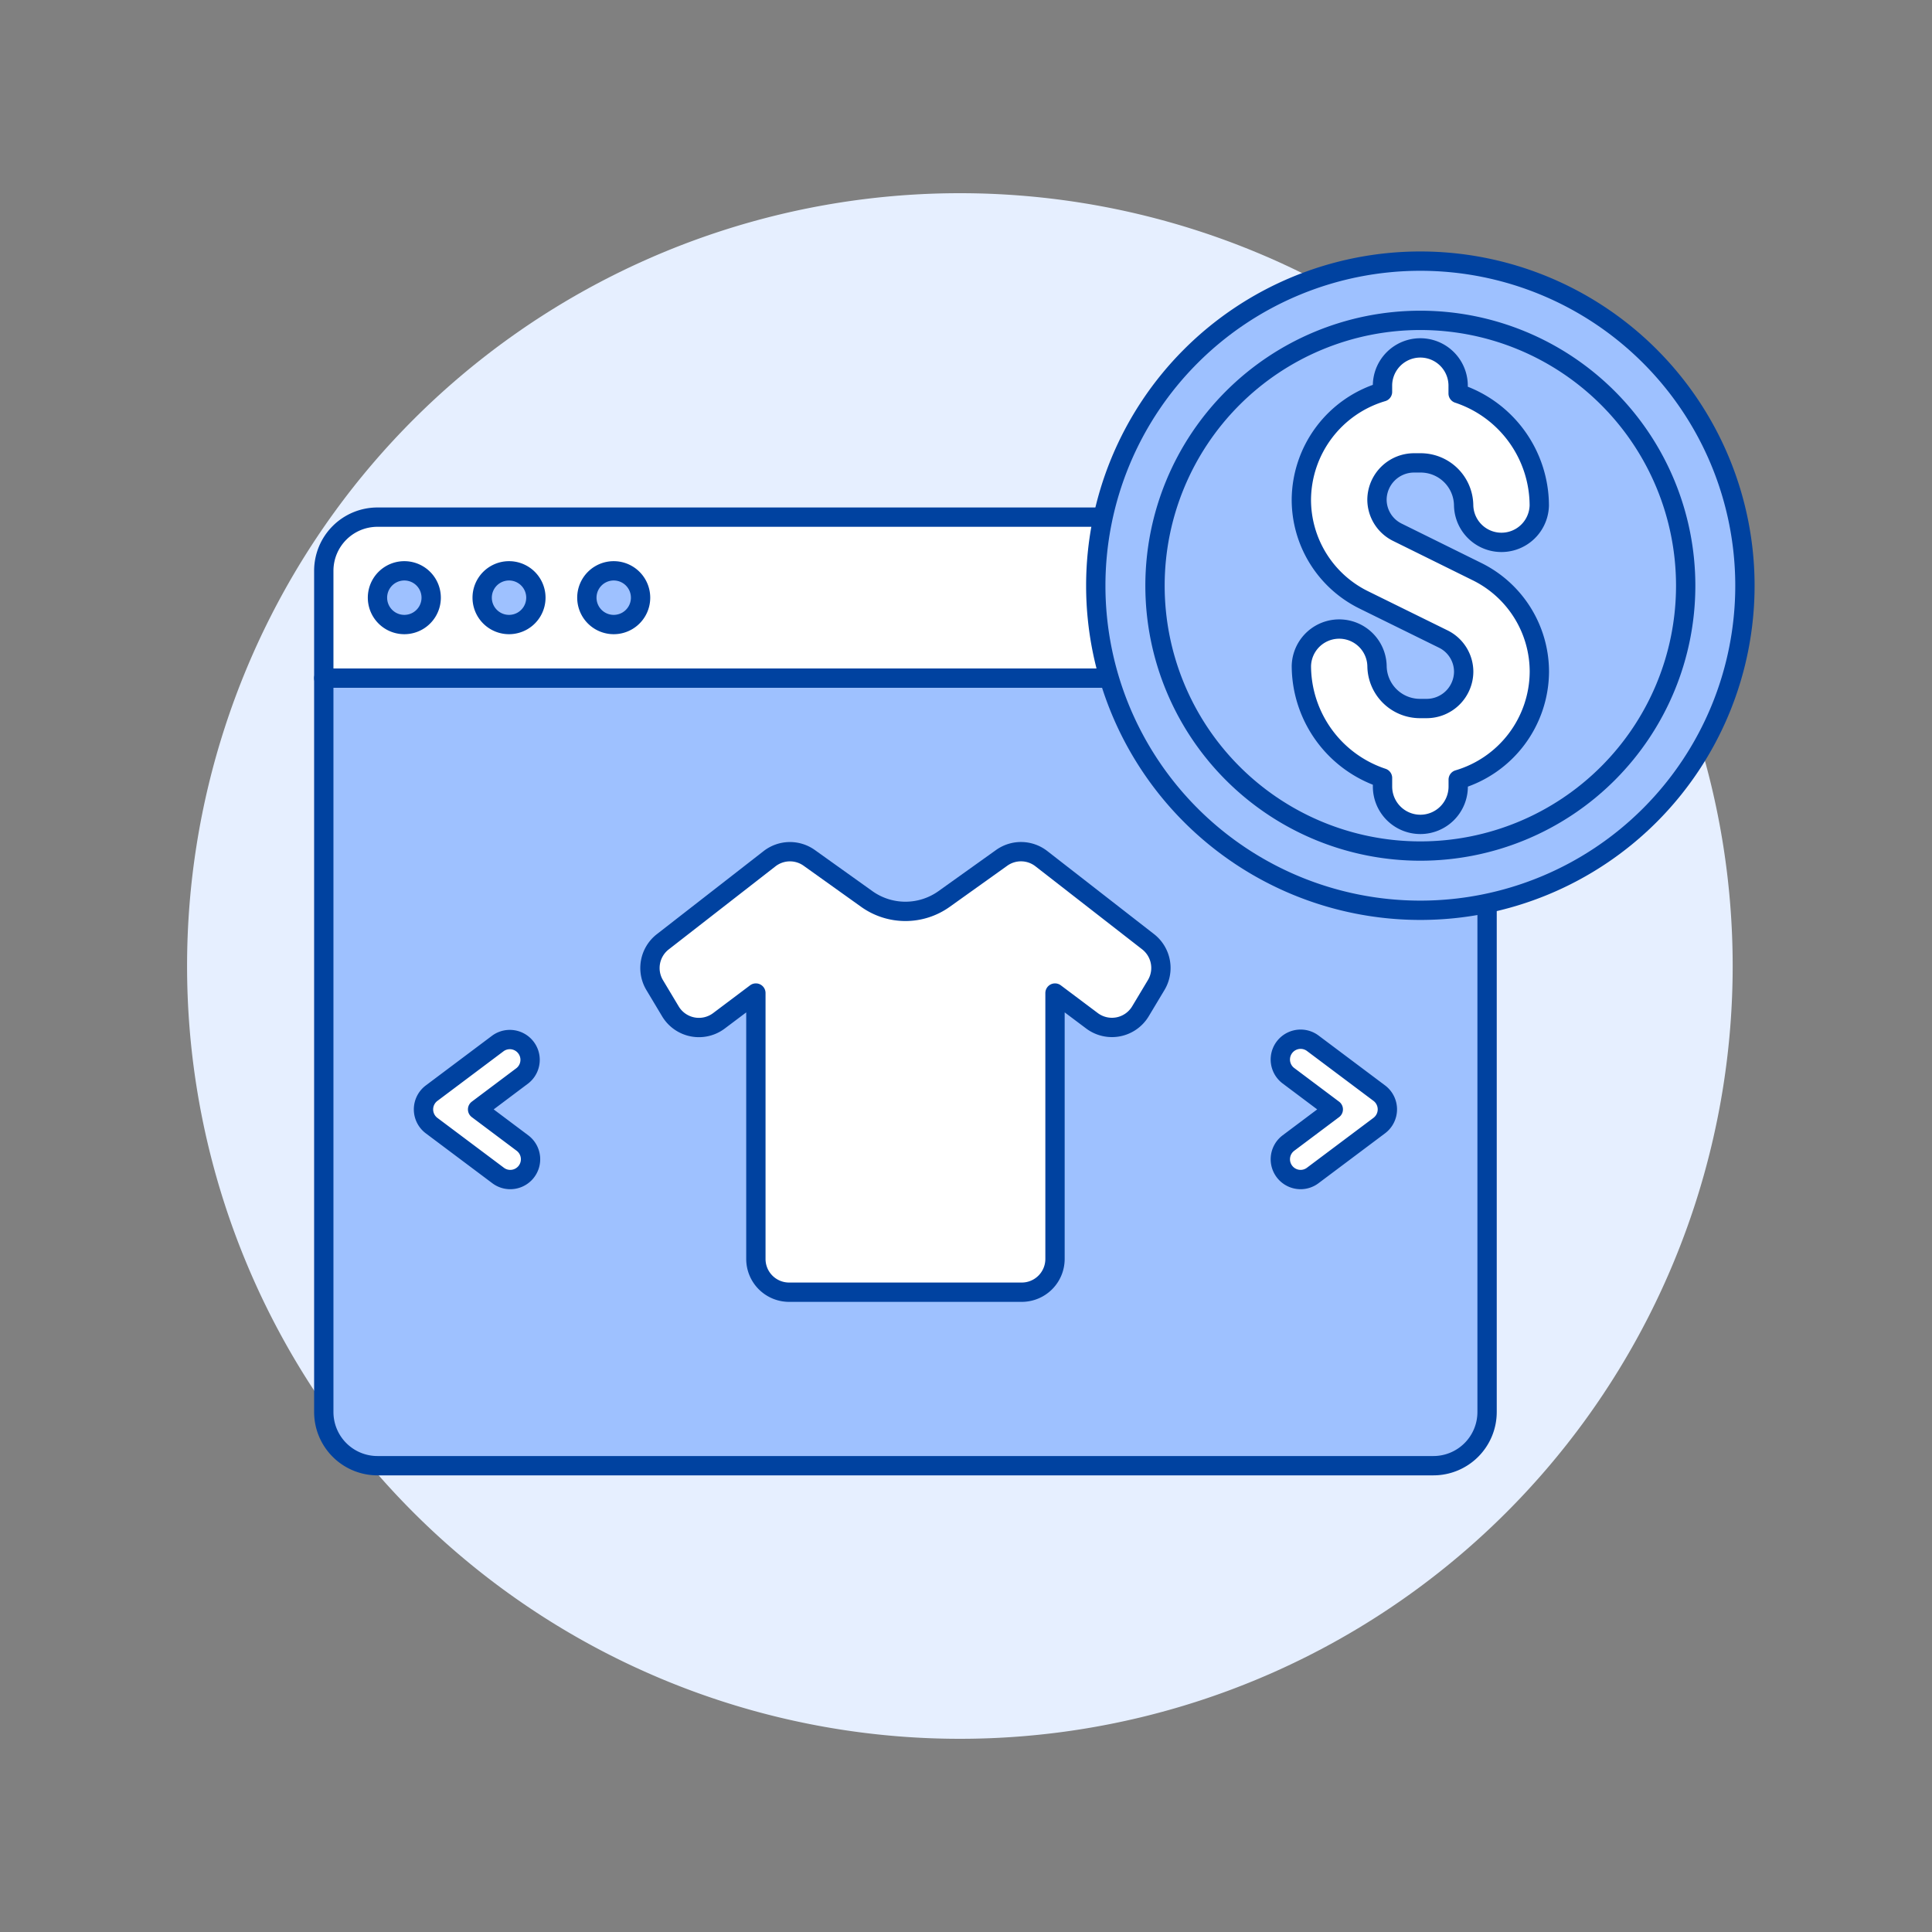
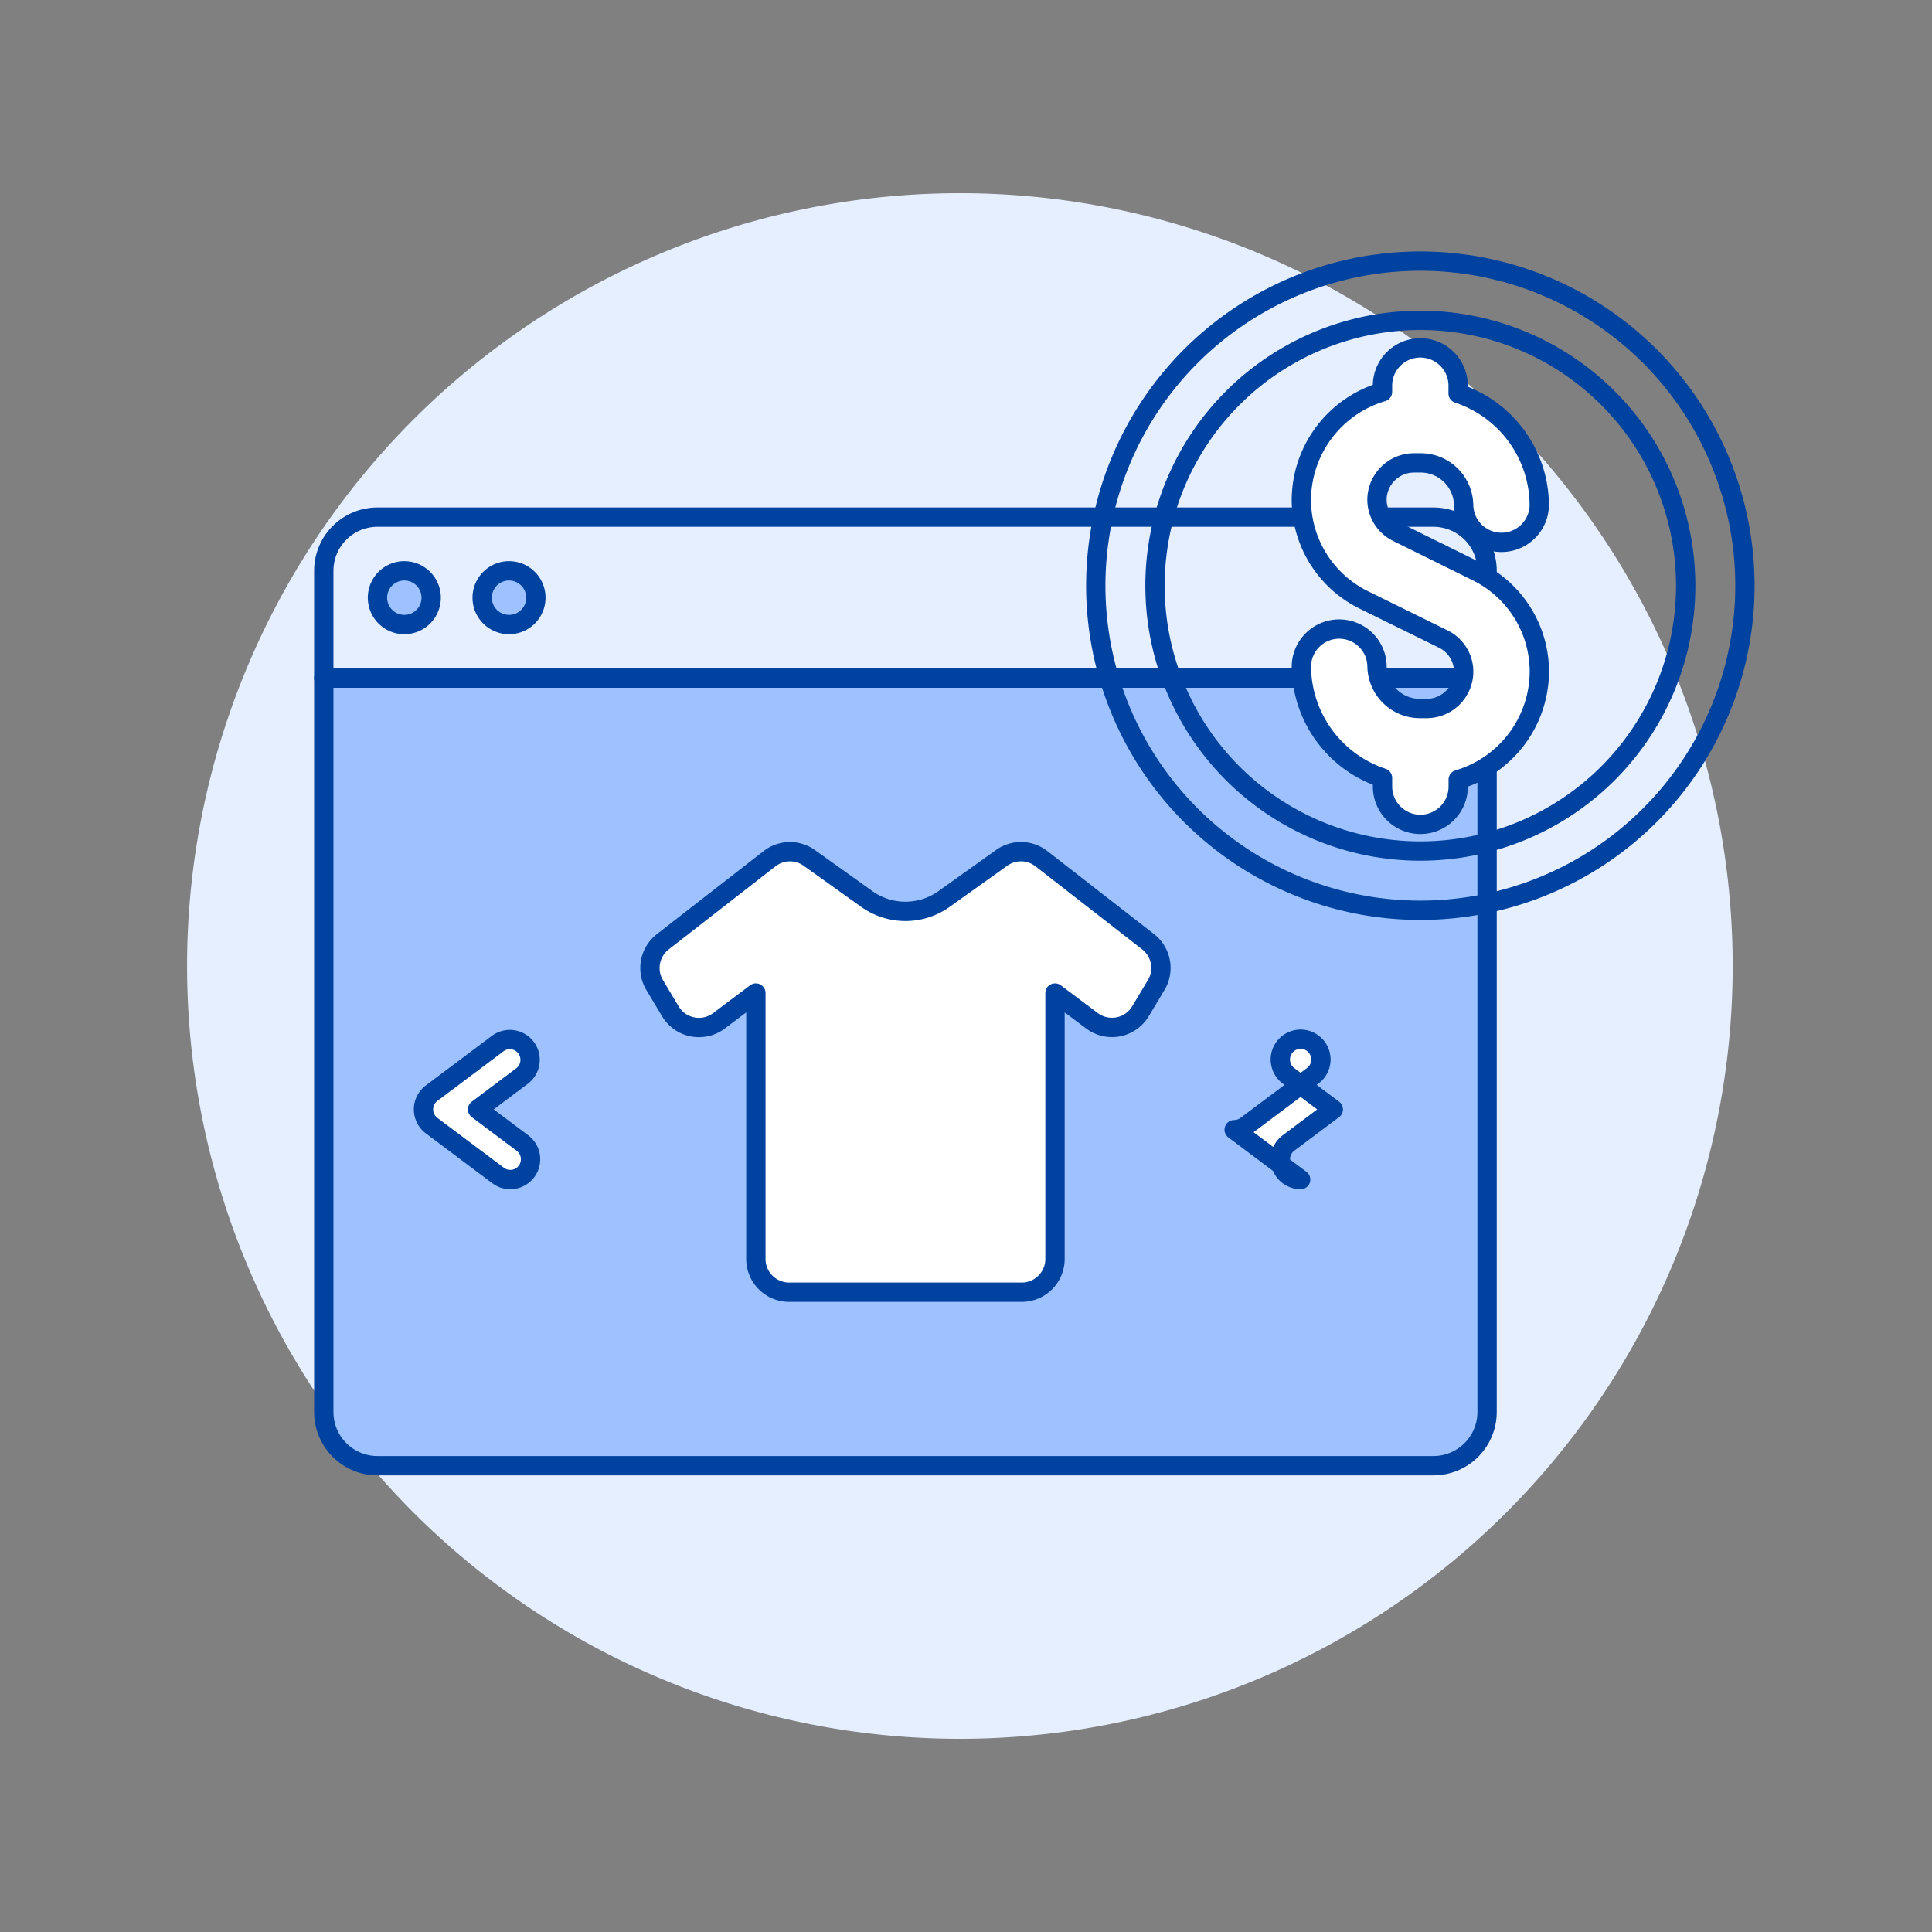
<svg xmlns="http://www.w3.org/2000/svg" viewBox="0 0 100 100" id="Customize-Shirt-Browser--Streamline-Ux" height="100" width="100">
  <rect x="0" y="0" width="100" height="100" fill="#808080" stroke="none" />
  <desc>Customize Shirt Browser Streamline Illustration: https://streamlinehq.com</desc>
  <path d="M9.683 50a40 40 0 1 0 80 0 40 40 0 1 0 -80 0Z" fill="#e6efff" stroke-width="1" />
  <path d="M74.192 75.864H19.538a2.779 2.779 0 0 1 -2.779 -2.779V35.1h60.212v37.98a2.779 2.779 0 0 1 -2.779 2.784Z" fill="#9ec1ff" stroke-width="1" />
-   <path d="M74.192 26.767H19.538a2.779 2.779 0 0 0 -2.779 2.779V35.1h60.212v-5.554a2.779 2.779 0 0 0 -2.779 -2.779Z" fill="#ffffff" stroke-width="1" />
  <path d="M74.192 26.767H19.538a2.779 2.779 0 0 0 -2.779 2.779V35.1h60.212v-5.554a2.779 2.779 0 0 0 -2.779 -2.779Z" fill="none" stroke="#0042a0" stroke-linecap="round" stroke-linejoin="round" stroke-width="1" />
  <path d="M74.192 75.864H19.538a2.779 2.779 0 0 1 -2.779 -2.779V35.1h60.212v37.98a2.779 2.779 0 0 1 -2.779 2.784Z" fill="none" stroke="#0042a0" stroke-linecap="round" stroke-linejoin="round" stroke-width="1" />
  <path d="m51.843 44.405 -2.978 2.127a3.443 3.443 0 0 1 -4 0l-2.977 -2.127a1.719 1.719 0 0 0 -2.057 0.042l-5.525 4.3a1.72 1.72 0 0 0 -0.419 2.243l0.814 1.359a1.721 1.721 0 0 0 2.508 0.491l1.915 -1.44v13.764a1.72 1.72 0 0 0 1.72 1.72h12.042a1.721 1.721 0 0 0 1.721 -1.72V51.4l1.914 1.436a1.721 1.721 0 0 0 2.508 -0.491l0.815 -1.359a1.722 1.722 0 0 0 -0.419 -2.243l-5.526 -4.3a1.718 1.718 0 0 0 -2.056 -0.038Z" fill="#ffffff" stroke-width="1" />
  <path d="m51.843 44.405 -2.978 2.127a3.443 3.443 0 0 1 -4 0l-2.977 -2.127a1.719 1.719 0 0 0 -2.057 0.042l-5.525 4.3a1.72 1.72 0 0 0 -0.419 2.243l0.814 1.359a1.721 1.721 0 0 0 2.508 0.491l1.915 -1.44v13.764a1.72 1.72 0 0 0 1.72 1.72h12.042a1.721 1.721 0 0 0 1.721 -1.72V51.4l1.914 1.436a1.721 1.721 0 0 0 2.508 -0.491l0.815 -1.359a1.722 1.722 0 0 0 -0.419 -2.243l-5.526 -4.3a1.718 1.718 0 0 0 -2.056 -0.038Z" fill="none" stroke="#0042a0" stroke-linecap="round" stroke-linejoin="round" stroke-width="1" />
-   <path d="M67.321 61.053a1.05 1.05 0 0 1 -0.631 -1.89l2.321 -1.741 -2.321 -1.741A1.05 1.05 0 1 1 67.95 54l3.44 2.58a1.05 1.05 0 0 1 0 1.68l-3.44 2.58a1.044 1.044 0 0 1 -0.629 0.213Z" fill="#ffffff" stroke="#0042a0" stroke-linecap="round" stroke-linejoin="round" stroke-width="1" />
+   <path d="M67.321 61.053a1.05 1.05 0 0 1 -0.631 -1.89l2.321 -1.741 -2.321 -1.741A1.05 1.05 0 1 1 67.95 54a1.05 1.05 0 0 1 0 1.68l-3.44 2.58a1.044 1.044 0 0 1 -0.629 0.213Z" fill="#ffffff" stroke="#0042a0" stroke-linecap="round" stroke-linejoin="round" stroke-width="1" />
  <path d="M26.41 61.053a1.044 1.044 0 0 1 -0.629 -0.211l-3.441 -2.58a1.05 1.05 0 0 1 0 -1.68L25.781 54a1.05 1.05 0 0 1 1.26 1.679l-2.321 1.743 2.321 1.741a1.05 1.05 0 0 1 -0.631 1.89Z" fill="#ffffff" stroke="#0042a0" stroke-linecap="round" stroke-linejoin="round" stroke-width="1" />
-   <path d="M56.717 30.316a16.8 16.8 0 1 0 33.6 0 16.8 16.8 0 1 0 -33.6 0Z" fill="#9ec1ff" stroke-width="1" />
  <path d="M59.783 30.316a13.734 13.734 0 1 0 27.468 0 13.734 13.734 0 1 0 -27.468 0Z" fill="none" stroke="#0042a0" stroke-linecap="round" stroke-linejoin="round" stroke-width="1" />
  <path d="M56.717 30.316a16.8 16.8 0 1 0 33.6 0 16.8 16.8 0 1 0 -33.6 0Z" fill="none" stroke="#0042a0" stroke-linecap="round" stroke-linejoin="round" stroke-width="1" />
  <path d="M73.517 42.67a1.959 1.959 0 0 1 -1.958 -1.957v-0.446a6.131 6.131 0 0 1 -4.2 -5.794 1.958 1.958 0 0 1 3.915 0 2.225 2.225 0 0 0 2.243 2.2h0.307a1.919 1.919 0 0 0 1.936 -1.9 1.889 1.889 0 0 0 -1.064 -1.7L70.6 31.056a5.781 5.781 0 0 1 -3.242 -5.2 5.861 5.861 0 0 1 4.2 -5.573v-0.362a1.958 1.958 0 0 1 3.915 0v0.446a6.128 6.128 0 0 1 4.2 5.792 1.958 1.958 0 0 1 -3.915 0 2.225 2.225 0 0 0 -2.243 -2.2h-0.306a1.921 1.921 0 0 0 -1.937 1.9 1.888 1.888 0 0 0 1.064 1.695l4.1 2.026a5.781 5.781 0 0 1 3.241 5.2 5.86 5.86 0 0 1 -4.2 5.573v0.362a1.959 1.959 0 0 1 -1.96 1.955Z" fill="#ffffff" stroke="#0042a0" stroke-linecap="round" stroke-linejoin="round" stroke-width="1" />
  <path d="M19.538 30.936a1.39 1.39 0 1 0 2.78 0 1.39 1.39 0 1 0 -2.78 0Z" fill="#9ec1ff" stroke="#0042a0" stroke-linecap="round" stroke-linejoin="round" stroke-width="1" />
  <path d="M24.957 30.936a1.39 1.39 0 1 0 2.78 0 1.39 1.39 0 1 0 -2.78 0Z" fill="#9ec1ff" stroke="#0042a0" stroke-linecap="round" stroke-linejoin="round" stroke-width="1" />
-   <path d="M30.376 30.936a1.39 1.39 0 1 0 2.78 0 1.39 1.39 0 1 0 -2.78 0Z" fill="#9ec1ff" stroke="#0042a0" stroke-linecap="round" stroke-linejoin="round" stroke-width="1" />
</svg>